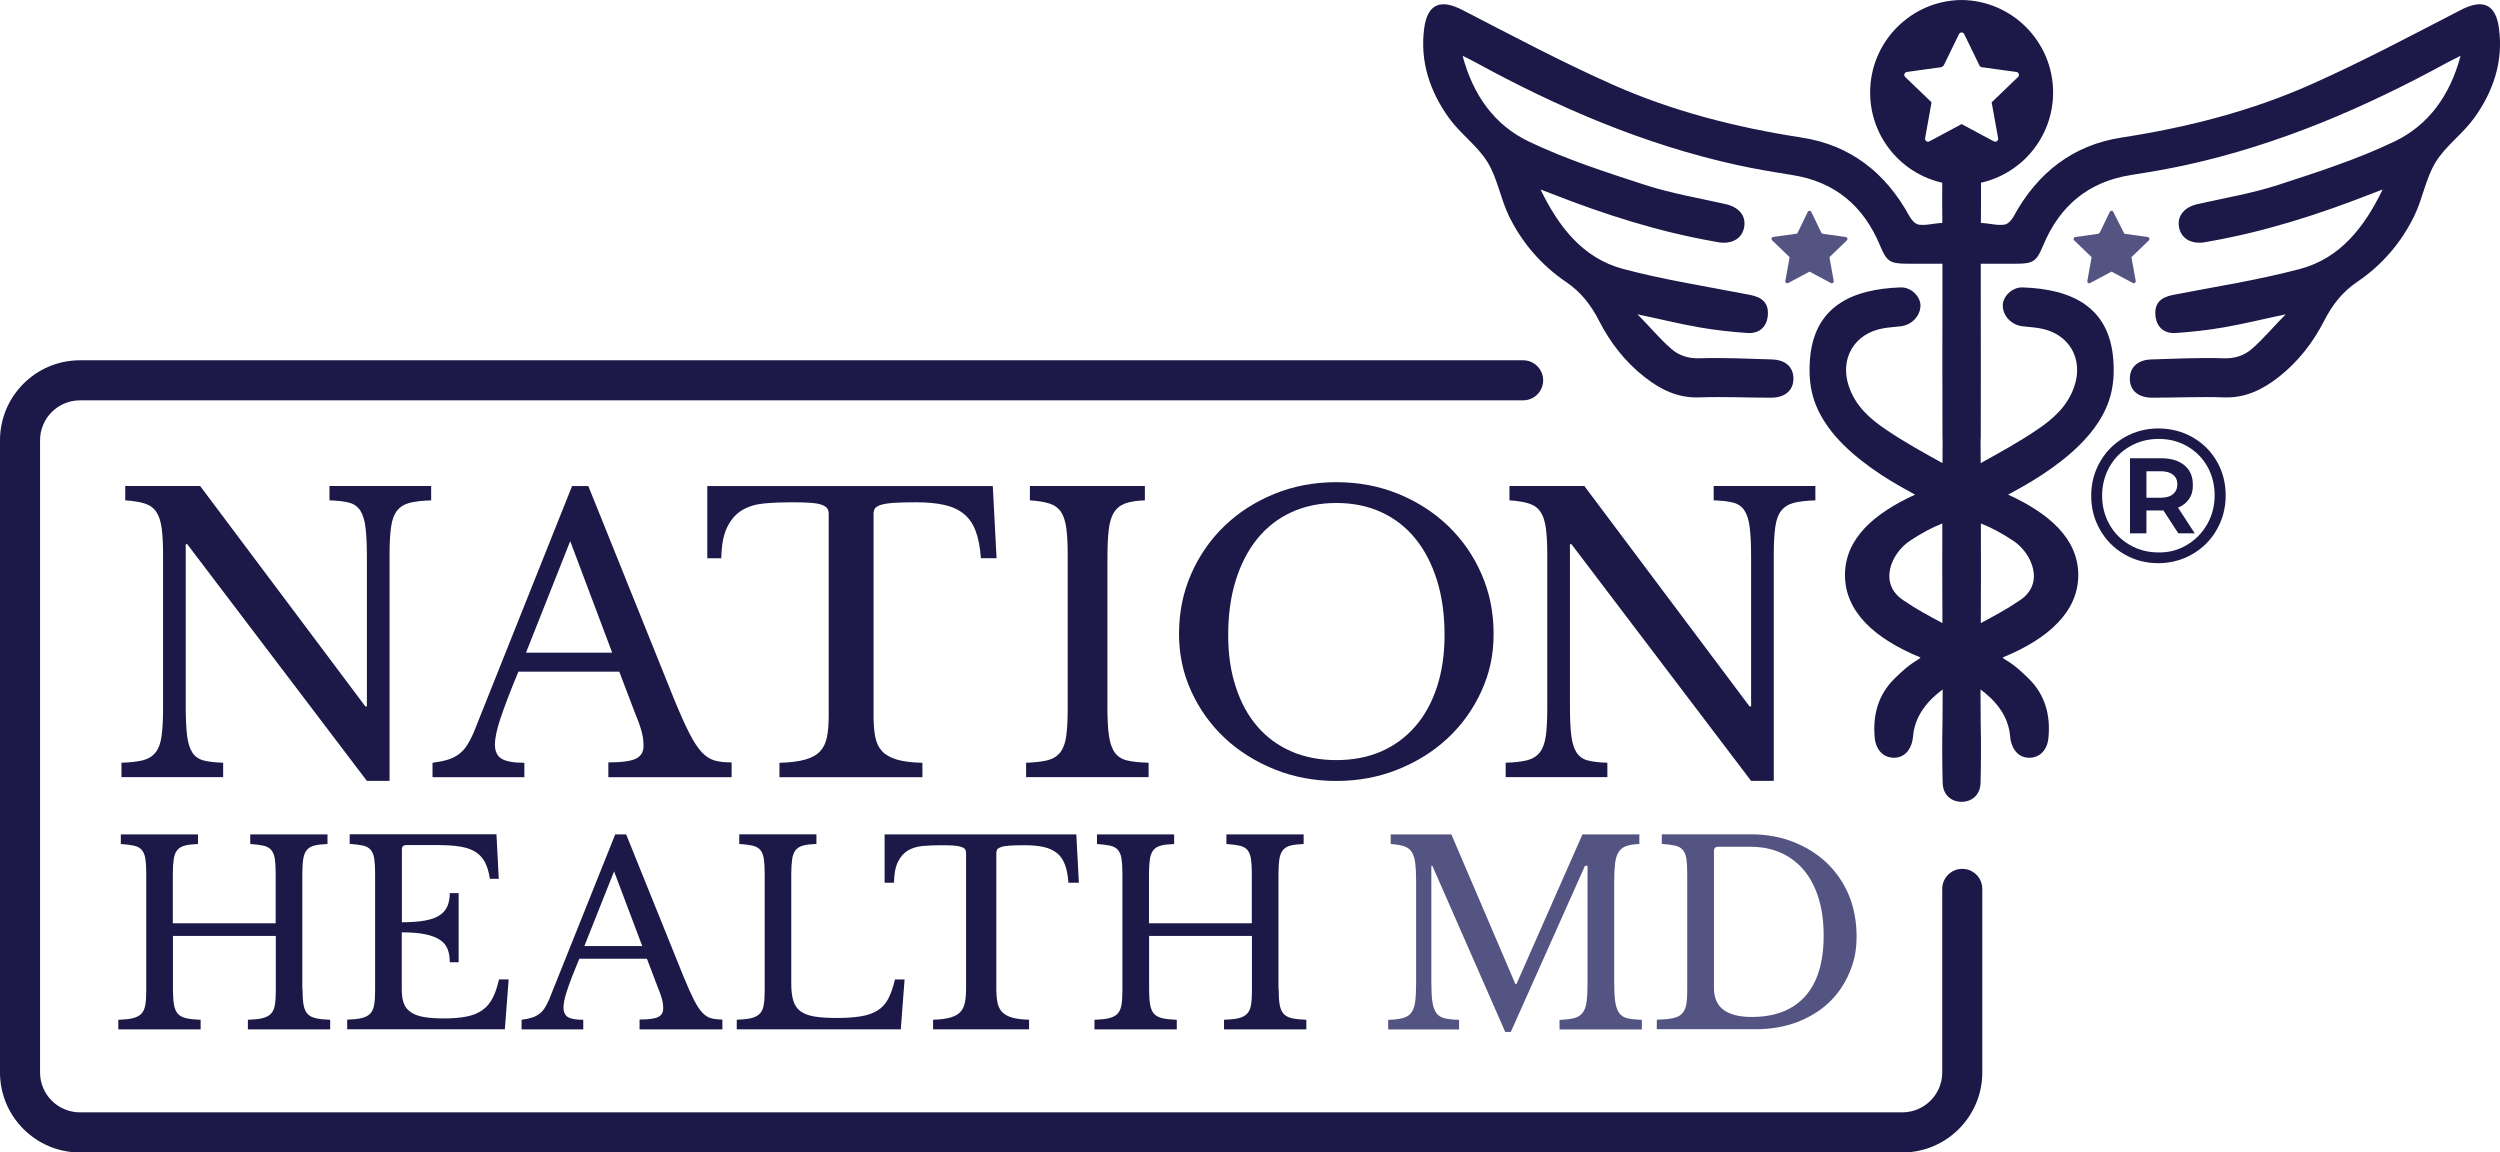
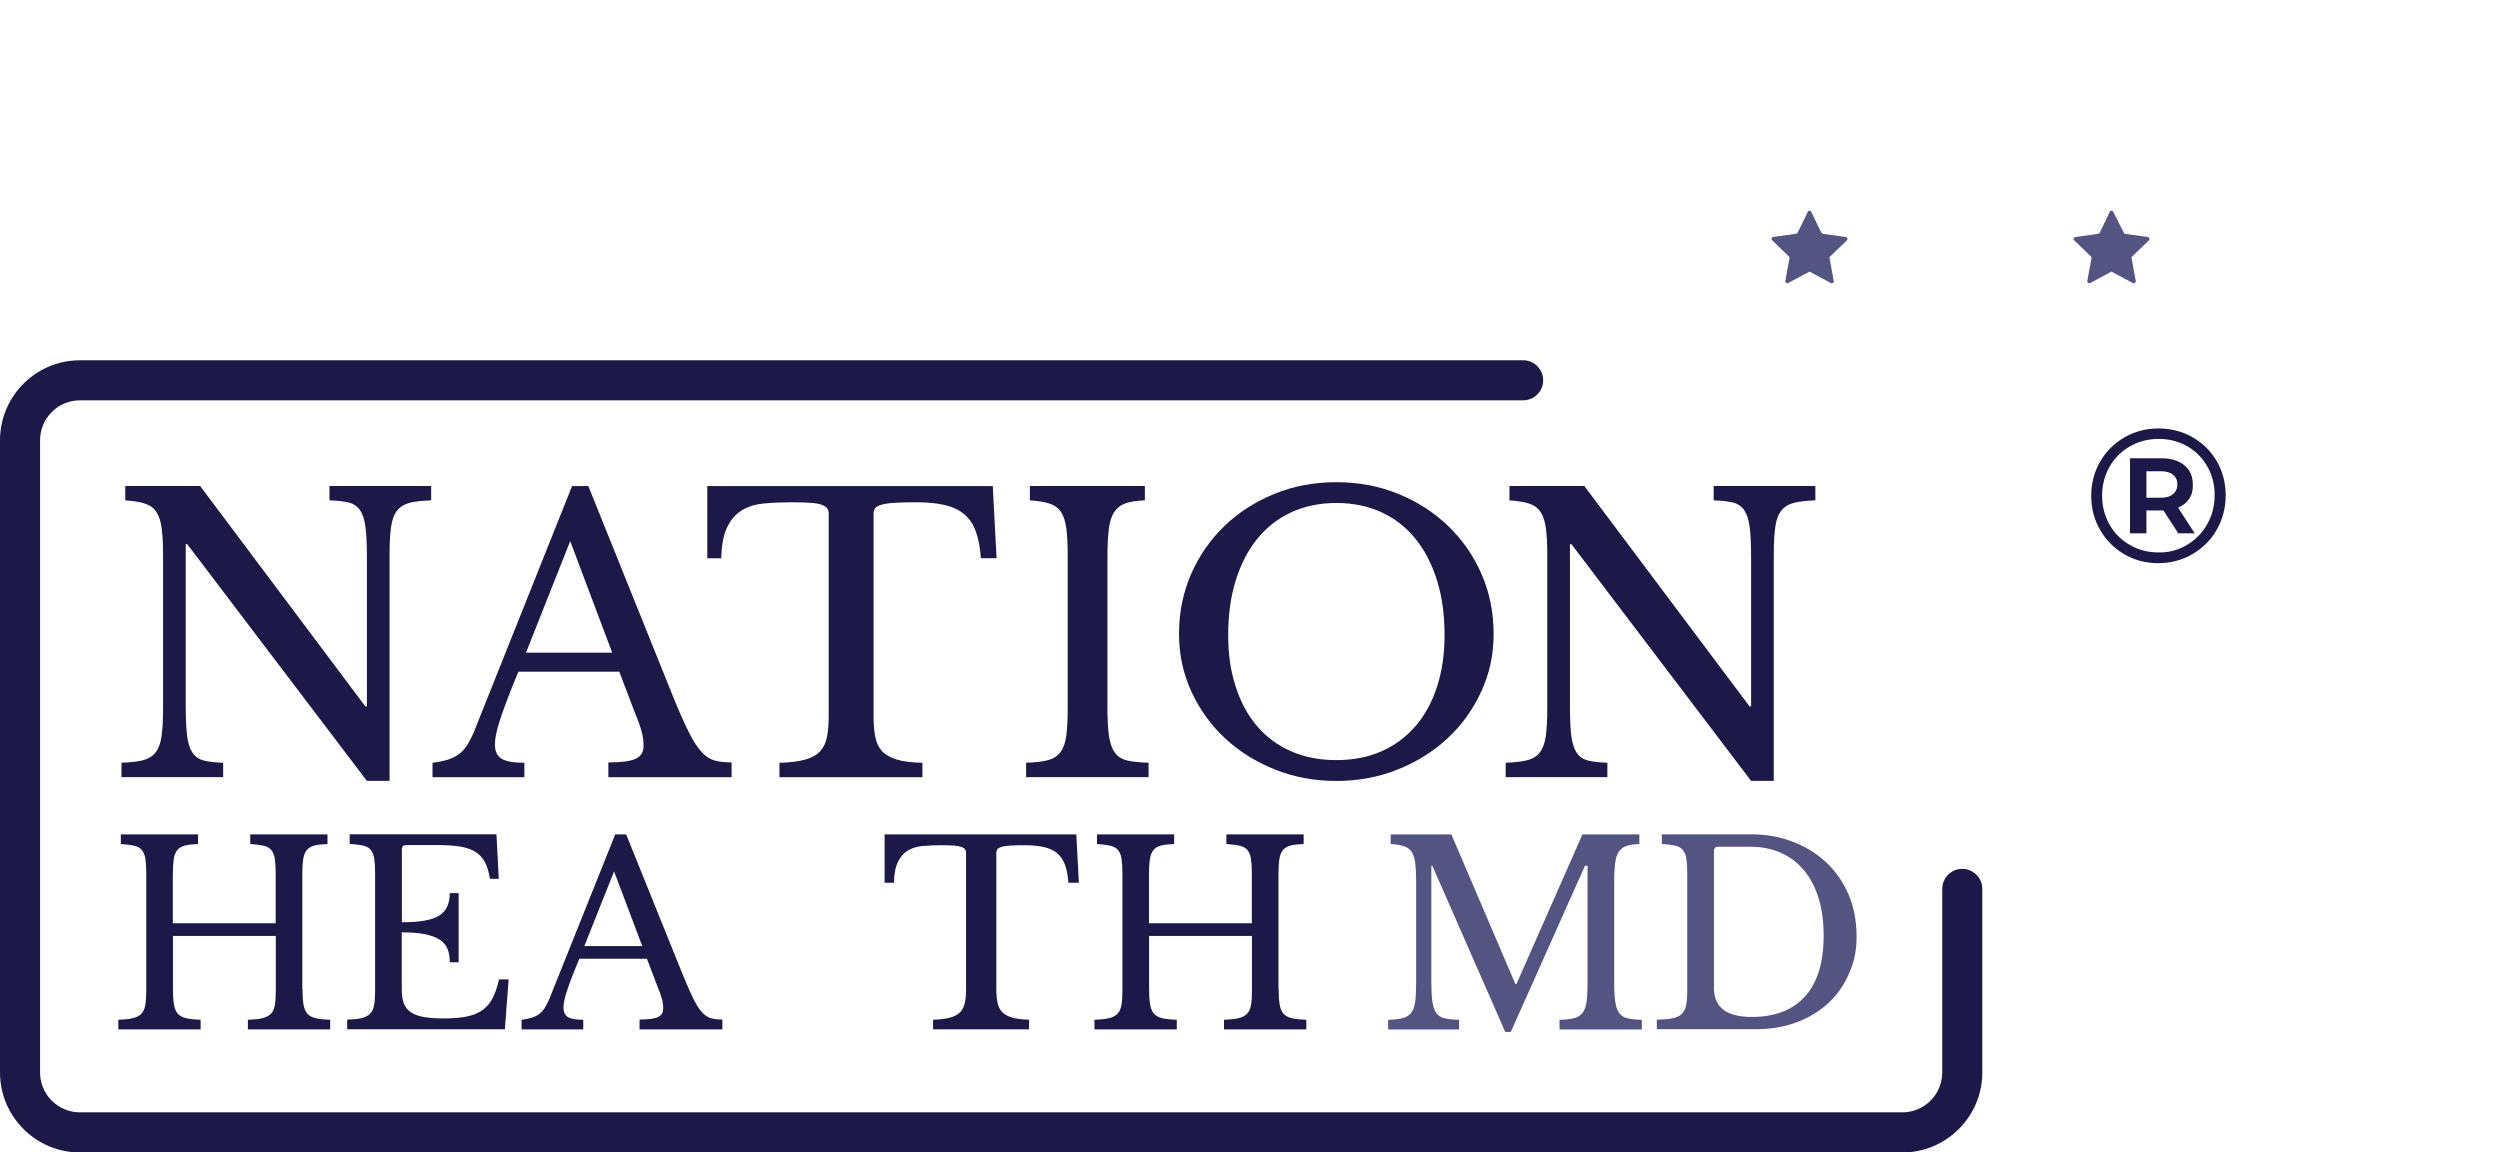
<svg xmlns="http://www.w3.org/2000/svg" width="1000" height="461" viewBox="0 0 1000 461" fill="none">
  <g clip-path="url(#clip0_551_156)">
    <path d="M877.128 174.962C881.215 177.281 884.418 180.54 886.793 184.627C889.113 188.714 890.272 193.242 890.272 198.213C890.272 203.183 889.057 207.767 886.683 211.909C884.308 216.051 881.049 219.31 876.907 221.685C872.765 224.059 868.237 225.274 863.266 225.274C858.295 225.274 853.767 224.059 849.68 221.685C845.593 219.31 842.39 216.051 840.015 211.909C837.64 207.767 836.48 203.294 836.48 198.323C836.48 193.408 837.64 188.879 840.015 184.737C842.39 180.595 845.593 177.392 849.735 174.962C853.877 172.587 858.406 171.372 863.432 171.372C868.457 171.427 873.041 172.587 877.128 174.962ZM874.753 217.984C878.177 215.941 880.884 213.18 882.872 209.7C884.86 206.221 885.854 202.355 885.854 198.158C885.854 193.96 884.915 190.094 882.982 186.67C881.049 183.246 878.398 180.54 874.974 178.552C871.55 176.563 867.739 175.569 863.487 175.569C859.234 175.569 855.368 176.563 851.889 178.607C848.41 180.595 845.704 183.357 843.771 186.781C841.838 190.26 840.843 194.071 840.843 198.268C840.843 202.465 841.838 206.331 843.771 209.755C845.704 213.235 848.41 215.941 851.834 217.929C855.258 219.917 859.069 220.967 863.321 220.967C867.519 221.077 871.329 220.028 874.753 217.984ZM875.692 199.483C874.643 201.085 873.152 202.244 871.219 203.073L877.901 213.345H871.329L865.365 204.177H864.536H858.572V213.345H851.999V183.301H864.481C868.402 183.301 871.495 184.24 873.759 186.118C876.024 187.996 877.128 190.536 877.128 193.739C877.239 196.004 876.742 197.937 875.692 199.483ZM864.205 199.096C866.359 199.096 868.016 198.655 869.175 197.661C870.335 196.722 870.943 195.396 870.943 193.739C870.943 192.083 870.335 190.757 869.175 189.873C868.016 188.935 866.359 188.493 864.205 188.493H858.572V199.096H864.205Z" fill="#1C1948" />
-     <path d="M999.588 11.273C998.279 1.592 993.091 -0.539 984.386 3.955C964.612 14.149 944.967 24.626 924.655 33.665C900.438 44.476 874.887 50.973 848.591 55.03C829.151 58.009 814.95 69.154 805.526 86.436C804.781 87.848 803.292 89.569 801.93 89.825C798.977 90.339 795.947 89.312 792.352 89.183C792.352 83.354 792.48 78.295 792.403 73.082C808.915 69.385 821.242 54.619 821.242 36.978C821.242 16.717 804.884 0.205 784.648 0H784.622C764.387 0.205 748.054 16.717 748.054 36.978C748.054 54.619 760.355 69.385 776.893 73.082C776.816 78.295 776.918 83.354 776.918 89.183C773.349 89.312 770.319 90.339 767.365 89.825C765.979 89.569 764.515 87.848 763.745 86.436C754.32 69.154 740.145 58.009 720.679 55.03C694.409 50.973 668.832 44.476 644.641 33.665C624.328 24.626 604.683 14.149 584.884 3.955C576.179 -0.539 571.017 1.592 569.682 11.273C567.91 24.626 571.967 36.618 579.62 47.249C584.165 53.541 590.97 58.291 595.002 64.84C599.008 71.362 600.215 79.528 603.63 86.513C608.843 97.144 616.547 106.08 626.331 112.705C632.366 116.788 636.347 121.95 639.557 128.19C644.051 136.998 650.034 144.727 657.892 150.864C664.338 155.897 671.22 159.287 679.797 158.953C689.324 158.619 698.877 159.082 708.404 159.082C714.028 159.082 717.367 156.129 717.367 151.455C717.367 146.781 714.208 143.957 708.815 143.777C699.16 143.469 689.504 143.007 679.848 143.315C675.303 143.469 671.554 142.211 668.446 139.489C663.644 135.277 659.536 130.244 654.99 125.725C663.285 127.445 671.528 129.525 679.848 130.963C686.191 132.067 692.586 132.761 698.98 133.197C703.885 133.557 706.889 130.527 707.146 125.853C707.403 121.282 705.04 118.945 700.084 117.969C683.11 114.657 665.904 112.012 649.212 107.569C633.085 103.255 623.455 90.698 616.214 75.805C617.703 76.344 619.167 76.883 620.631 77.474C641.688 85.742 663.156 92.624 685.472 96.553C686.243 96.682 687.013 96.861 687.758 96.964C693.151 97.683 697.08 95.141 697.722 90.519C698.338 86.153 695.436 82.815 690.3 81.659C679.515 79.22 668.549 77.371 658.072 73.981C642.304 68.871 626.409 63.735 611.54 56.622C597.955 50.126 589.275 38.262 585.038 22.315C587.324 23.471 588.736 24.138 590.097 24.883C623.276 43.038 657.738 57.855 694.794 65.995C702.164 67.613 709.586 68.846 717.007 70.027C733.982 72.723 745.383 82.378 751.932 98.017C754.654 104.539 755.835 105.464 762.871 105.489H776.97V118.021C776.97 137.075 776.893 156.103 776.995 175.131C776.995 175.491 776.995 175.85 777.047 176.184C777.021 179.214 776.995 182.218 776.995 185.249C769.445 181.063 761.896 176.903 754.731 172.075C747.849 167.479 742.276 162.471 739.554 154.588C735.753 143.417 741.763 133.326 753.318 131.323C755.578 130.937 757.889 130.783 760.175 130.527C764.592 130.039 768.007 126.572 768.187 122.412C768.341 118.868 764.643 114.811 760.226 114.965C740.556 115.633 725.482 122.746 723.966 144.008C723.222 154.639 725.302 162.574 731.465 171.074C738.373 180.626 750.108 188.921 760.252 194.647C762.075 195.674 763.924 196.676 766.03 197.857C749.646 205.33 737.988 215.447 737.988 230.007C737.988 244.567 749.698 255.429 768.238 263.005C766.929 264.417 765.028 264.289 757.71 271.53C751.187 278.001 749.03 286.219 749.903 295.258C750.442 300.393 753.858 303.475 758.326 303.064C762.666 302.679 764.951 298.647 765.234 294.384C766.004 285.859 771.526 279.902 777.072 275.767C777.072 280.8 776.995 285.32 776.995 289.326V289.403C776.816 295.386 776.867 307.198 777.072 313.207C777.201 317.855 780.359 320.68 784.622 320.731H784.648C788.936 320.68 792.069 317.855 792.223 313.207C792.403 307.198 792.455 295.386 792.275 289.403V289.326C792.275 285.32 792.223 280.8 792.198 275.767C797.77 279.902 803.266 285.859 804.036 294.384C804.319 298.647 806.604 302.679 810.944 303.064C815.438 303.475 818.854 300.393 819.367 295.258C820.266 286.219 818.109 278.001 811.56 271.53C804.267 264.289 802.367 264.417 801.032 263.005C819.573 255.429 831.308 244.541 831.308 230.007C831.308 215.473 819.624 205.33 803.24 197.857C805.346 196.676 807.195 195.674 809.044 194.647C819.187 188.921 830.923 180.626 837.831 171.074C843.994 162.574 846.074 154.639 845.329 144.008C843.814 122.746 828.74 115.633 809.069 114.965C804.627 114.811 800.955 118.868 801.109 122.412C801.263 126.572 804.704 130.039 809.095 130.527C811.406 130.783 813.692 130.937 815.952 131.323C827.533 133.326 833.517 143.417 829.716 154.588C827.02 162.471 821.422 167.479 814.565 172.075C807.4 176.903 799.825 181.063 792.275 185.249C792.275 182.218 792.249 179.214 792.223 176.184C792.275 175.85 792.301 175.491 792.301 175.131C792.378 156.103 792.301 137.075 792.301 118.021V105.489H806.424C813.435 105.489 814.616 104.539 817.338 98.017C823.887 82.378 835.289 72.723 852.289 70.027C859.71 68.846 867.132 67.613 874.476 65.995C911.558 57.855 945.995 43.038 979.173 24.883C980.56 24.138 981.972 23.471 984.232 22.315C980.02 38.262 971.315 50.126 957.756 56.622C942.862 63.735 926.966 68.871 911.224 73.981C900.747 77.371 889.756 79.22 878.97 81.659C873.86 82.815 870.958 86.153 871.549 90.519C872.216 95.141 876.12 97.683 881.512 96.964C882.283 96.861 883.053 96.682 883.798 96.553C906.114 92.624 927.608 85.742 948.64 77.474C950.103 76.883 951.593 76.344 953.057 75.805C945.84 90.698 936.211 103.255 920.058 107.569C903.366 112.012 886.186 114.657 869.186 117.969C864.23 118.945 861.867 121.282 862.15 125.853C862.407 130.527 865.411 133.557 870.316 133.197C876.71 132.761 883.105 132.067 889.422 130.963C897.768 129.525 906.011 127.445 914.306 125.725C909.735 130.244 905.652 135.277 900.824 139.489C897.742 142.211 893.993 143.469 889.422 143.315C879.792 143.007 870.111 143.469 860.455 143.777C855.088 143.957 851.929 146.935 851.929 151.455C851.904 156.129 855.268 159.082 860.891 159.082C870.419 159.082 879.972 158.619 889.499 158.953C898.05 159.287 904.932 155.897 911.404 150.864C919.262 144.727 925.22 136.998 929.739 128.19C932.949 121.95 936.904 116.788 942.939 112.705C952.748 106.08 960.427 97.144 965.64 86.513C969.081 79.528 970.262 71.362 974.268 64.84C978.3 58.291 985.105 53.541 989.65 47.249C997.303 36.618 1001.39 24.626 999.588 11.273ZM761.562 240.253C751.11 233.602 756.426 221.174 764.155 216.192C768.726 213.187 772.578 211.107 776.918 209.387C776.893 222.663 776.893 235.939 776.97 249.241C771.705 246.442 766.441 243.617 761.562 240.253ZM792.352 209.387C796.692 211.107 800.544 213.187 805.14 216.192C812.844 221.174 818.186 233.602 807.734 240.253C802.829 243.617 797.565 246.442 792.326 249.241C792.378 235.939 792.403 222.663 792.352 209.387ZM784.648 49.638L771.757 56.545C770.884 57.008 769.882 56.263 770.036 55.313L772.578 41.163C772.527 41.009 772.501 40.907 772.45 40.753L762.075 30.789C761.356 30.122 761.767 28.915 762.743 28.786L776.61 26.86C776.893 26.629 777.201 26.398 777.483 26.193L783.595 13.636C784.032 12.762 785.264 12.762 785.675 13.636L791.915 26.449C792.069 26.578 792.224 26.68 792.403 26.835L806.553 28.786C807.529 28.915 807.914 30.122 807.221 30.789L796.666 40.932L799.26 55.313C799.414 56.263 798.387 57.008 797.539 56.545L784.648 49.638Z" fill="#1C1847" />
    <path d="M849.721 93.497L859.12 94.807C859.762 94.884 860.019 95.68 859.556 96.142L852.572 102.87L854.292 112.397C854.395 113.039 853.727 113.527 853.162 113.219L844.611 108.648L836.059 113.219C835.494 113.527 834.827 113.039 834.93 112.397L836.624 103.024C836.624 103.024 836.573 102.845 836.547 102.767L829.665 96.142C829.203 95.706 829.46 94.91 830.102 94.807L839.295 93.523C839.475 93.369 839.68 93.215 839.886 93.087L843.917 84.741C844.2 84.15 845.022 84.15 845.304 84.741L849.747 93.497H849.721Z" fill="#545482" />
    <path d="M708.867 96.142L715.852 102.87L714.131 112.397C714.028 113.039 714.696 113.527 715.261 113.219L723.812 108.648L732.364 113.219C732.929 113.527 733.596 113.039 733.494 112.397L731.799 103.024C731.799 103.024 731.85 102.845 731.876 102.767L738.758 96.142C739.22 95.706 738.963 94.91 738.321 94.807L729.128 93.523C728.948 93.369 728.743 93.215 728.537 93.087L724.506 84.741C724.223 84.15 723.401 84.15 723.119 84.741L718.984 93.241C718.984 93.241 718.779 93.395 718.676 93.472L709.277 94.781C708.635 94.858 708.379 95.654 708.841 96.117L708.867 96.142Z" fill="#545482" />
    <path d="M146.76 312.36L74.908 217.681H74.291V282.264C74.291 287.297 74.471 291.303 74.831 294.205C75.19 297.132 75.884 299.392 76.936 301.01C77.989 302.627 79.504 303.68 81.482 304.194C83.459 304.707 86.053 304.99 89.263 305.092V310.845H48.586V305.092C52.104 304.99 54.955 304.656 57.137 304.117C59.294 303.577 60.989 302.525 62.196 301.01C63.403 299.494 64.225 297.363 64.61 294.59C65.021 291.816 65.227 288.067 65.227 283.317V221.918C65.227 217.681 65.047 214.189 64.687 211.415C64.328 208.642 63.634 206.459 62.581 204.842C61.529 203.224 59.988 202.094 57.959 201.426C55.93 200.784 53.311 200.348 50.101 200.142V194.39H80.044L146.144 282.572H146.76V222.971C146.76 218.041 146.58 214.06 146.221 211.107C145.861 208.128 145.168 205.843 144.115 204.225C143.062 202.607 141.547 201.555 139.57 201.041C137.592 200.527 134.999 200.245 131.789 200.142V194.39H172.466V200.142C168.922 200.245 166.097 200.579 163.914 201.118C161.757 201.683 160.062 202.71 158.855 204.225C157.648 205.74 156.827 207.897 156.441 210.722C156.031 213.547 155.825 217.27 155.825 221.918V312.36H146.76Z" fill="#1C1847" />
    <path d="M247.758 268.654H207.364C205.643 272.788 204.179 276.435 202.972 279.619C201.765 282.803 200.79 285.551 200.019 287.862C199.274 290.173 198.735 292.15 198.427 293.768C198.119 295.386 197.965 296.696 197.965 297.697C197.965 300.522 198.864 302.473 200.687 303.526C202.51 304.579 205.515 305.118 209.752 305.118V310.87H173.004V305.118C175.315 304.81 177.318 304.425 178.987 303.911C180.656 303.398 182.12 302.705 183.379 301.806C184.637 300.907 185.741 299.726 186.717 298.262C187.667 296.798 188.617 295.001 189.516 292.895L228.832 194.416H235.329L269.663 279.722C271.974 285.371 274.003 289.891 275.723 293.255C277.444 296.644 279.113 299.186 280.705 300.881C282.323 302.602 284.069 303.706 285.918 304.22C287.793 304.733 290.027 304.964 292.646 304.964V310.87H243.341V304.964C248.683 304.964 252.355 304.451 254.383 303.449C256.412 302.448 257.414 300.779 257.414 298.467C257.414 297.466 257.362 296.516 257.26 295.668C257.157 294.821 256.977 293.871 256.72 292.869C256.464 291.868 256.104 290.738 255.667 289.454C255.205 288.196 254.64 286.706 253.921 284.986L247.707 268.654H247.758ZM210.394 261.079H244.882L228.087 216.449L210.394 261.079Z" fill="#1C1847" />
    <path d="M398.576 223.279H392.362C392.054 218.939 391.36 215.319 390.256 212.391C389.152 209.464 387.56 207.178 385.48 205.509C383.399 203.84 380.806 202.659 377.699 201.966C374.566 201.272 370.842 200.913 366.502 200.913C362.778 200.913 359.774 200.99 357.514 201.144C355.254 201.298 353.508 201.58 352.301 201.966C351.094 202.377 350.298 202.839 349.964 203.404C349.605 203.969 349.425 204.688 349.425 205.586V286.501C349.425 289.737 349.656 292.51 350.118 294.821C350.581 297.132 351.479 299.032 352.84 300.496C354.201 301.96 356.179 303.064 358.747 303.834C361.315 304.605 364.73 305.016 368.967 305.118V310.87H311.778V305.118C316.015 305.016 319.431 304.579 322.076 303.834C324.695 303.09 326.698 301.96 328.059 300.496C329.42 299.032 330.319 297.132 330.781 294.821C331.244 292.51 331.475 289.737 331.475 286.501V205.586C331.475 204.688 331.295 203.943 330.935 203.404C330.576 202.839 329.883 202.377 328.83 201.966C327.777 201.555 326.287 201.272 324.361 201.144C322.435 200.99 319.867 200.913 316.657 200.913C312.728 200.913 309.056 201.067 305.692 201.375C302.302 201.683 299.401 202.556 296.91 204.02C294.444 205.484 292.441 207.718 290.926 210.748C289.411 213.778 288.615 217.964 288.512 223.305H282.914V194.416H397.112L398.628 223.305L398.576 223.279Z" fill="#1C1847" />
    <path d="M442.952 282.264C442.952 287.297 443.158 291.303 443.568 294.205C443.979 297.132 444.75 299.392 445.905 301.01C447.061 302.627 448.73 303.68 450.887 304.194C453.044 304.707 455.895 304.99 459.439 305.092V310.845H410.441V305.092C413.96 304.99 416.81 304.656 418.993 304.117C421.15 303.577 422.845 302.525 424.052 301.01C425.259 299.494 426.08 297.363 426.466 294.59C426.877 291.816 427.082 288.067 427.082 283.317V221.918C427.082 217.681 426.902 214.189 426.543 211.415C426.183 208.642 425.49 206.459 424.437 204.842C423.384 203.224 421.843 202.094 419.815 201.426C417.786 200.784 415.166 200.348 411.957 200.142V194.39H457.949V200.142C454.714 200.245 452.12 200.656 450.168 201.349C448.191 202.068 446.701 203.249 445.623 204.893C444.57 206.562 443.851 208.847 443.517 211.775C443.158 214.702 442.978 218.426 442.978 222.971V282.264H442.952Z" fill="#1C1847" />
    <path d="M534.551 192.875C543.436 192.875 551.705 194.441 559.358 197.574C567.01 200.707 573.661 204.995 579.311 210.439C584.96 215.883 589.403 222.277 592.613 229.647C595.849 237.017 597.441 244.978 597.441 253.555C597.441 262.131 595.797 269.399 592.536 276.537C589.249 283.702 584.806 289.916 579.157 295.206C573.507 300.496 566.856 304.682 559.178 307.763C551.525 310.844 543.308 312.385 534.525 312.385C525.743 312.385 517.525 310.844 509.872 307.763C502.22 304.682 495.543 300.496 489.893 295.206C484.244 289.916 479.776 283.676 476.514 276.537C473.227 269.373 471.609 261.72 471.609 253.555C471.609 244.978 473.227 237.017 476.437 229.647C479.673 222.277 484.09 215.883 489.739 210.439C495.389 204.995 502.04 200.707 509.693 197.574C517.345 194.441 525.614 192.875 534.499 192.875H534.551ZM534.551 304.04C541.202 304.04 547.185 302.884 552.475 300.573C557.765 298.262 562.311 294.924 566.086 290.584C569.861 286.244 572.762 280.98 574.791 274.765C576.82 268.551 577.821 261.643 577.821 253.965C577.821 245.902 576.82 238.609 574.791 232.113C572.762 225.616 569.886 220.069 566.163 215.473C562.439 210.876 557.894 207.358 552.552 204.893C547.211 202.428 541.202 201.195 534.551 201.195C527.9 201.195 521.891 202.428 516.549 204.893C511.208 207.358 506.662 210.902 502.939 215.473C499.215 220.069 496.339 225.616 494.31 232.113C492.282 238.609 491.28 245.902 491.28 253.965C491.28 262.029 492.282 268.551 494.31 274.765C496.313 280.954 499.19 286.244 502.939 290.584C506.662 294.924 511.208 298.236 516.549 300.573C521.891 302.884 527.9 304.04 534.551 304.04Z" fill="#1C1847" />
    <path d="M700.444 312.36L628.591 217.681H627.975V282.264C627.975 287.297 628.155 291.303 628.514 294.205C628.874 297.132 629.567 299.392 630.62 301.01C631.673 302.627 633.188 303.68 635.165 304.194C637.143 304.707 639.736 304.99 642.946 305.092V310.845H602.27V305.092C605.788 304.99 608.638 304.656 610.821 304.117C612.978 303.577 614.673 302.525 615.88 301.01C617.087 299.494 617.883 297.363 618.294 294.59C618.705 291.816 618.91 288.067 618.91 283.317V221.918C618.91 217.681 618.73 214.189 618.371 211.415C618.011 208.642 617.318 206.459 616.265 204.842C615.212 203.224 613.671 202.094 611.643 201.426C609.614 200.784 606.995 200.348 603.785 200.142V194.39H633.727L699.827 282.572H700.444V222.971C700.444 218.041 700.264 214.06 699.904 211.107C699.545 208.128 698.852 205.843 697.799 204.225C696.746 202.607 695.231 201.555 693.253 201.041C691.276 200.527 688.682 200.245 685.472 200.142V194.39H726.149V200.142C722.631 200.245 719.781 200.579 717.598 201.118C715.441 201.683 713.746 202.71 712.539 204.225C711.332 205.74 710.51 207.897 710.125 210.722C709.714 213.547 709.509 217.27 709.509 221.918V312.36H700.444Z" fill="#1C1847" />
    <path d="M121.004 395.637C121.004 398.205 121.132 400.285 121.415 401.877C121.697 403.469 122.211 404.676 122.981 405.523C123.751 406.371 124.881 406.961 126.345 407.295C127.809 407.629 129.709 407.835 132.072 407.912V411.763H99.15V407.912C101.513 407.835 103.439 407.655 104.877 407.295C106.34 406.961 107.47 406.371 108.292 405.575C109.114 404.753 109.653 403.623 109.91 402.134C110.192 400.644 110.321 398.718 110.321 396.356V374.375H69.182V395.637C69.182 398.205 69.31 400.285 69.593 401.877C69.875 403.469 70.389 404.676 71.159 405.523C71.929 406.371 73.059 406.961 74.523 407.295C75.987 407.629 77.887 407.835 80.25 407.912V411.763H47.328V407.912C49.691 407.835 51.617 407.655 53.055 407.295C54.519 406.961 55.648 406.371 56.47 405.575C57.292 404.753 57.831 403.623 58.088 402.134C58.37 400.644 58.499 398.718 58.499 396.356V349.158C58.499 346.795 58.37 344.895 58.139 343.431C57.908 341.968 57.42 340.838 56.727 339.99C56.008 339.143 54.981 338.578 53.62 338.27C52.259 337.962 50.512 337.756 48.33 337.602V333.75H79.197V337.602C77.04 337.679 75.293 337.885 73.958 338.219C72.648 338.552 71.621 339.169 70.902 340.042C70.183 340.915 69.721 342.148 69.49 343.688C69.259 345.255 69.13 347.309 69.13 349.877V369.316H110.269V349.158C110.269 346.795 110.141 344.895 109.91 343.431C109.679 341.968 109.191 340.838 108.498 339.99C107.779 339.143 106.751 338.578 105.39 338.27C104.029 337.962 102.283 337.756 100.1 337.602V333.75H130.993V337.602C128.836 337.679 127.09 337.885 125.754 338.219C124.445 338.552 123.418 339.169 122.699 340.042C121.98 340.915 121.517 342.148 121.286 343.688C121.055 345.255 120.927 347.309 120.927 349.877V395.663L121.004 395.637Z" fill="#1C1847" />
    <path d="M160.703 368.905C164.349 368.905 167.431 368.674 169.896 368.238C172.362 367.801 174.339 367.108 175.777 366.158C177.241 365.207 178.294 364 178.936 362.511C179.578 361.022 179.911 359.276 179.911 357.247H183.455V384.903H179.911C179.911 382.875 179.629 381.128 179.038 379.639C178.473 378.15 177.446 376.917 175.982 375.941C174.519 374.965 172.567 374.221 170.102 373.707C167.636 373.194 164.504 372.937 160.703 372.937V395.817C160.703 398.051 160.985 399.874 161.525 401.338C162.064 402.801 162.988 403.983 164.324 404.881C165.659 405.78 167.38 406.448 169.562 406.807C171.72 407.193 174.39 407.372 177.575 407.372C181.17 407.372 184.2 407.116 186.717 406.602C189.233 406.088 191.313 405.241 193.008 404.008C194.703 402.802 196.064 401.184 197.066 399.206C198.093 397.203 198.94 394.738 199.608 391.76H203.46L201.945 411.712H138.875V407.86C141.238 407.783 143.164 407.603 144.602 407.244C146.065 406.91 147.195 406.32 148.017 405.523C148.839 404.702 149.378 403.572 149.635 402.082C149.917 400.593 150.046 398.667 150.046 396.305V349.107C150.046 346.744 149.917 344.844 149.686 343.38C149.455 341.917 148.967 340.787 148.274 339.939C147.555 339.092 146.528 338.527 145.167 338.219C143.806 337.911 142.059 337.705 139.877 337.551V333.699H198.581L199.505 351.52H195.961C195.55 348.824 194.883 346.616 193.984 344.895C193.085 343.175 191.827 341.814 190.235 340.787C188.643 339.785 186.64 339.066 184.2 338.655C181.76 338.244 178.807 338.039 175.366 338.039H162.475C161.319 338.039 160.754 338.604 160.754 339.759V368.828L160.703 368.905Z" fill="#1C1847" />
    <path d="M258.829 383.491H231.711C230.556 386.264 229.58 388.704 228.758 390.835C227.936 392.966 227.294 394.79 226.781 396.356C226.267 397.922 225.908 399.232 225.702 400.311C225.497 401.389 225.394 402.262 225.394 402.955C225.394 404.856 226.01 406.14 227.217 406.859C228.424 407.578 230.479 407.912 233.303 407.912V411.763H208.625V407.912C210.191 407.706 211.527 407.449 212.631 407.09C213.761 406.756 214.737 406.268 215.584 405.677C216.432 405.061 217.176 404.265 217.818 403.289C218.46 402.314 219.077 401.107 219.693 399.694L246.092 333.75H250.458L273.518 390.886C275.085 394.661 276.42 397.691 277.575 399.951C278.731 402.211 279.835 403.906 280.94 405.061C282.018 406.217 283.199 406.961 284.432 407.295C285.69 407.629 287.18 407.809 288.952 407.809V411.763H255.825V407.809C259.42 407.809 261.885 407.475 263.246 406.807C264.607 406.14 265.275 405.01 265.275 403.469C265.275 402.801 265.249 402.159 265.172 401.594C265.095 401.03 264.992 400.388 264.813 399.72C264.633 399.052 264.402 398.282 264.094 397.434C263.785 396.587 263.4 395.586 262.938 394.456L258.778 383.516L258.829 383.491ZM233.74 378.432H256.903L245.63 348.542L233.74 378.432Z" fill="#1C1847" />
-     <path d="M360.315 411.737H294.703V407.886C297.066 407.809 298.992 407.629 300.43 407.269C301.893 406.936 303.023 406.345 303.845 405.549C304.667 404.727 305.206 403.597 305.463 402.108C305.745 400.618 305.874 398.693 305.874 396.33V349.132C305.874 346.77 305.745 344.869 305.514 343.406C305.283 341.942 304.795 340.812 304.102 339.965C303.383 339.117 302.356 338.552 300.995 338.244C299.634 337.936 297.887 337.731 295.705 337.576V333.725H326.572V337.576C324.415 337.654 322.668 337.859 321.333 338.193C320.023 338.527 318.996 339.143 318.277 340.016C317.558 340.889 317.096 342.122 316.865 343.662C316.634 345.229 316.505 347.283 316.505 349.851V393.505C316.505 396.33 316.788 398.667 317.378 400.439C317.943 402.236 318.945 403.623 320.332 404.599C321.718 405.575 323.567 406.242 325.878 406.627C328.19 406.987 331.092 407.192 334.61 407.192C338.462 407.192 341.723 406.961 344.368 406.525C347.013 406.088 349.221 405.318 351.019 404.188C352.817 403.084 354.229 401.517 355.282 399.54C356.335 397.537 357.234 394.969 357.978 391.785H361.83L360.315 411.737Z" fill="#1C1847" />
    <path d="M431.525 353.087H427.365C427.16 350.185 426.698 347.746 425.953 345.794C425.208 343.842 424.13 342.302 422.743 341.197C421.356 340.093 419.61 339.297 417.504 338.809C415.398 338.347 412.907 338.09 409.98 338.09C407.463 338.09 405.46 338.142 403.945 338.244C402.43 338.347 401.249 338.527 400.453 338.809C399.631 339.092 399.117 339.4 398.886 339.759C398.655 340.145 398.527 340.632 398.527 341.223V395.406C398.527 397.563 398.681 399.412 398.989 400.978C399.297 402.545 399.913 403.803 400.812 404.779C401.737 405.755 403.046 406.499 404.767 407.013C406.488 407.526 408.773 407.809 411.623 407.886V411.738H373.232V407.886C376.083 407.809 378.368 407.526 380.14 407.013C381.912 406.499 383.247 405.755 384.146 404.779C385.07 403.803 385.661 402.545 385.969 400.978C386.277 399.437 386.432 397.563 386.432 395.406V341.223C386.432 340.607 386.303 340.119 386.072 339.759C385.841 339.4 385.353 339.066 384.66 338.809C383.941 338.552 382.939 338.347 381.655 338.244C380.371 338.142 378.651 338.09 376.468 338.09C373.823 338.09 371.383 338.193 369.098 338.398C366.838 338.604 364.86 339.194 363.217 340.17C361.548 341.146 360.212 342.661 359.211 344.69C358.184 346.718 357.644 349.517 357.593 353.087H353.844V333.75H430.524L431.551 353.087H431.525Z" fill="#1C1847" />
    <path d="M511.465 395.637C511.465 398.205 511.593 400.285 511.876 401.877C512.158 403.469 512.672 404.676 513.442 405.523C514.212 406.371 515.342 406.961 516.806 407.295C518.27 407.629 520.17 407.835 522.533 407.912V411.763H489.611V407.912C491.974 407.835 493.9 407.655 495.338 407.295C496.801 406.961 497.931 406.371 498.753 405.575C499.575 404.753 500.114 403.623 500.371 402.134C500.653 400.644 500.782 398.718 500.782 396.356V374.375H459.643V395.637C459.643 398.205 459.771 400.285 460.054 401.877C460.336 403.469 460.85 404.676 461.62 405.523C462.39 406.371 463.52 406.961 464.984 407.295C466.448 407.629 468.348 407.835 470.711 407.912V411.763H437.789V407.912C440.152 407.835 442.078 407.655 443.516 407.295C444.979 406.961 446.109 406.371 446.931 405.575C447.753 404.753 448.292 403.623 448.549 402.134C448.831 400.644 448.96 398.718 448.96 396.356V349.158C448.96 346.795 448.831 344.895 448.6 343.431C448.369 341.968 447.881 340.838 447.188 339.99C446.469 339.143 445.442 338.578 444.081 338.27C442.72 337.962 440.973 337.756 438.791 337.602V333.75H469.658V337.602C467.501 337.679 465.754 337.885 464.419 338.219C463.109 338.552 462.082 339.169 461.363 340.042C460.644 340.915 460.182 342.148 459.951 343.688C459.72 345.255 459.591 347.309 459.591 349.877V369.316H500.73V349.158C500.73 346.795 500.602 344.895 500.371 343.431C500.14 341.968 499.652 340.838 498.959 339.99C498.24 339.143 497.212 338.578 495.851 338.27C494.49 337.962 492.744 337.756 490.561 337.602V333.75H521.454V337.602C519.297 337.679 517.551 337.885 516.215 338.219C514.906 338.552 513.879 339.169 513.16 340.042C512.44 340.915 511.978 342.148 511.747 343.688C511.516 345.255 511.388 347.309 511.388 349.877V395.663L511.465 395.637Z" fill="#1C1847" />
    <path d="M606.586 393.608L632.985 333.75H655.737V337.602C653.58 337.679 651.834 337.936 650.498 338.424C649.189 338.886 648.161 339.682 647.442 340.812C646.723 341.916 646.261 343.457 646.03 345.409C645.799 347.36 645.671 349.877 645.671 352.907V392.607C645.671 395.996 645.799 398.641 646.081 400.619C646.364 402.57 646.877 404.085 647.648 405.19C648.418 406.268 649.548 406.987 651.012 407.321C652.476 407.655 654.376 407.86 656.739 407.937V411.789H623.817V407.937C626.18 407.86 628.106 407.655 629.569 407.27C631.033 406.91 632.163 406.217 632.985 405.19C633.806 404.162 634.346 402.75 634.603 400.875C634.885 399.027 635.013 396.51 635.013 393.326V346.333H633.986L604.326 412.765H602.092L572.945 346.333H572.534V392.607C572.534 395.996 572.663 398.641 572.945 400.619C573.228 402.57 573.741 404.085 574.512 405.19C575.282 406.268 576.412 406.987 577.876 407.321C579.339 407.655 581.24 407.86 583.628 407.937V411.789H555.277V407.937C557.64 407.86 559.566 407.655 561.004 407.27C562.468 406.91 563.598 406.217 564.419 405.19C565.241 404.162 565.78 402.75 566.037 400.875C566.32 399.027 566.448 396.51 566.448 393.326V352.214C566.448 349.389 566.32 347.027 566.089 345.178C565.857 343.329 565.37 341.865 564.676 340.761C563.957 339.682 562.93 338.912 561.569 338.475C560.208 338.039 558.462 337.756 556.279 337.602V333.75H580.546L606.149 393.608H606.56H606.586Z" fill="#545482" />
    <path d="M662.721 411.737V407.886C665.289 407.809 667.369 407.629 668.961 407.321C670.553 407.013 671.786 406.448 672.659 405.6C673.532 404.753 674.123 403.597 674.431 402.159C674.739 400.696 674.893 398.77 674.893 396.33V349.132C674.893 346.77 674.765 344.869 674.534 343.406C674.303 341.942 673.815 340.812 673.121 339.965C672.402 339.117 671.375 338.552 670.014 338.244C668.653 337.936 666.907 337.731 664.724 337.576V333.725H700.368C706.454 333.725 712.103 334.726 717.291 336.755C722.478 338.783 726.946 341.582 730.696 345.152C734.445 348.721 737.372 352.984 739.478 357.914C741.584 362.845 742.637 368.751 742.637 374.58C742.637 380.409 741.661 384.646 739.684 389.268C737.706 393.891 734.959 397.871 731.415 401.158C727.871 404.47 723.608 407.038 718.677 408.913C713.721 410.762 708.328 411.686 702.422 411.686H662.695L662.721 411.737ZM687.297 338.706C686.141 338.706 685.576 339.271 685.576 340.427V395.226C685.576 402.93 690.609 406.781 700.701 406.781C709.972 406.781 717.085 404.034 722.042 398.538C726.972 393.043 729.463 384.954 729.463 374.272C729.463 368.674 728.795 363.666 727.434 359.275C726.073 354.884 724.122 351.161 721.605 348.131C719.063 345.1 716.007 342.764 712.412 341.146C708.816 339.528 704.759 338.706 700.214 338.706H687.322H687.297Z" fill="#545482" />
    <path d="M760.946 460.99H31.997C14.355 460.99 0 446.636 0 428.994V176.107C0 158.465 14.355 144.111 31.997 144.111H609.255C613.672 144.111 617.267 147.706 617.267 152.123C617.267 156.54 613.672 160.135 609.255 160.135H31.997C23.189 160.135 16.024 167.299 16.024 176.107V428.994C16.024 437.802 23.189 444.941 31.997 444.941H760.92C769.729 444.941 776.893 437.776 776.893 428.994V355.552C776.893 351.135 780.488 347.54 784.905 347.54C789.322 347.54 792.917 351.135 792.917 355.552V428.994C792.917 446.636 778.562 460.99 760.92 460.99H760.946Z" fill="#1C1847" />
  </g>
  <defs>
    <clipPath id="clip0_551_156">
      <rect width="1000" height="460.99" fill="white" />
    </clipPath>
  </defs>
</svg>